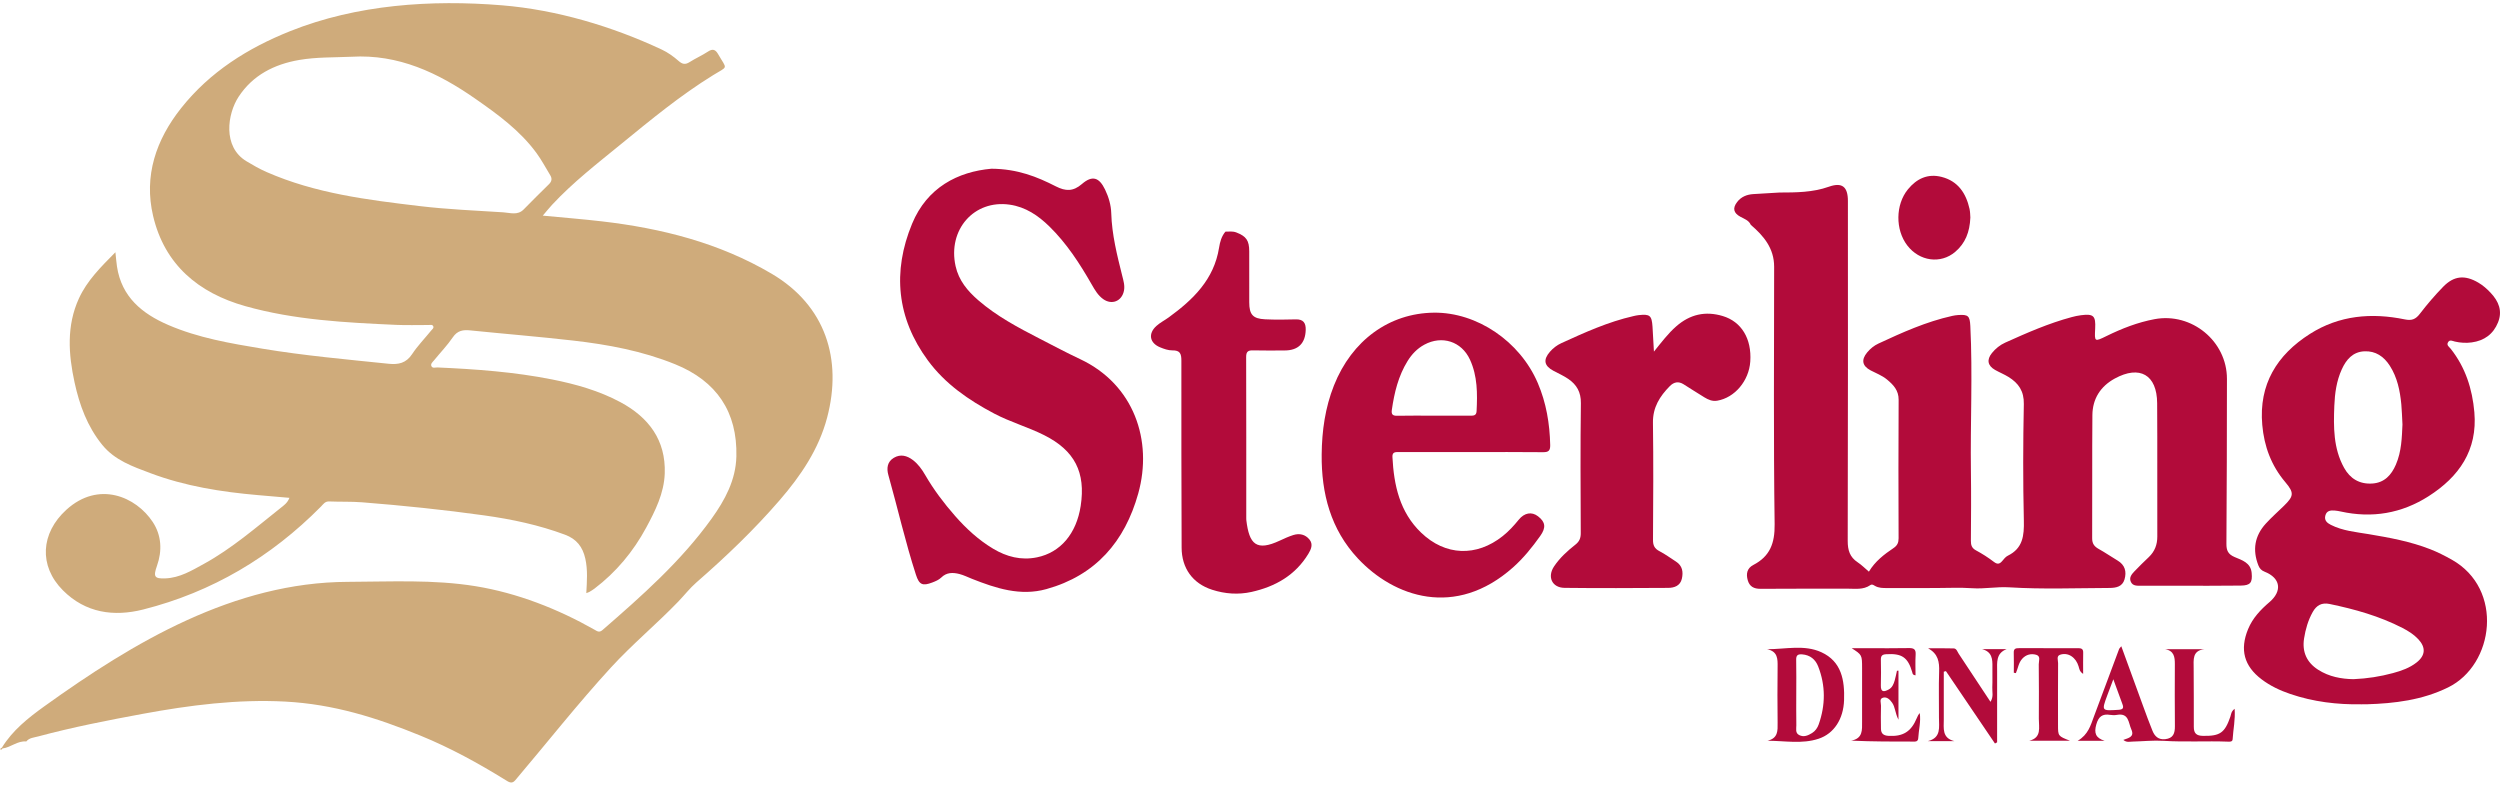
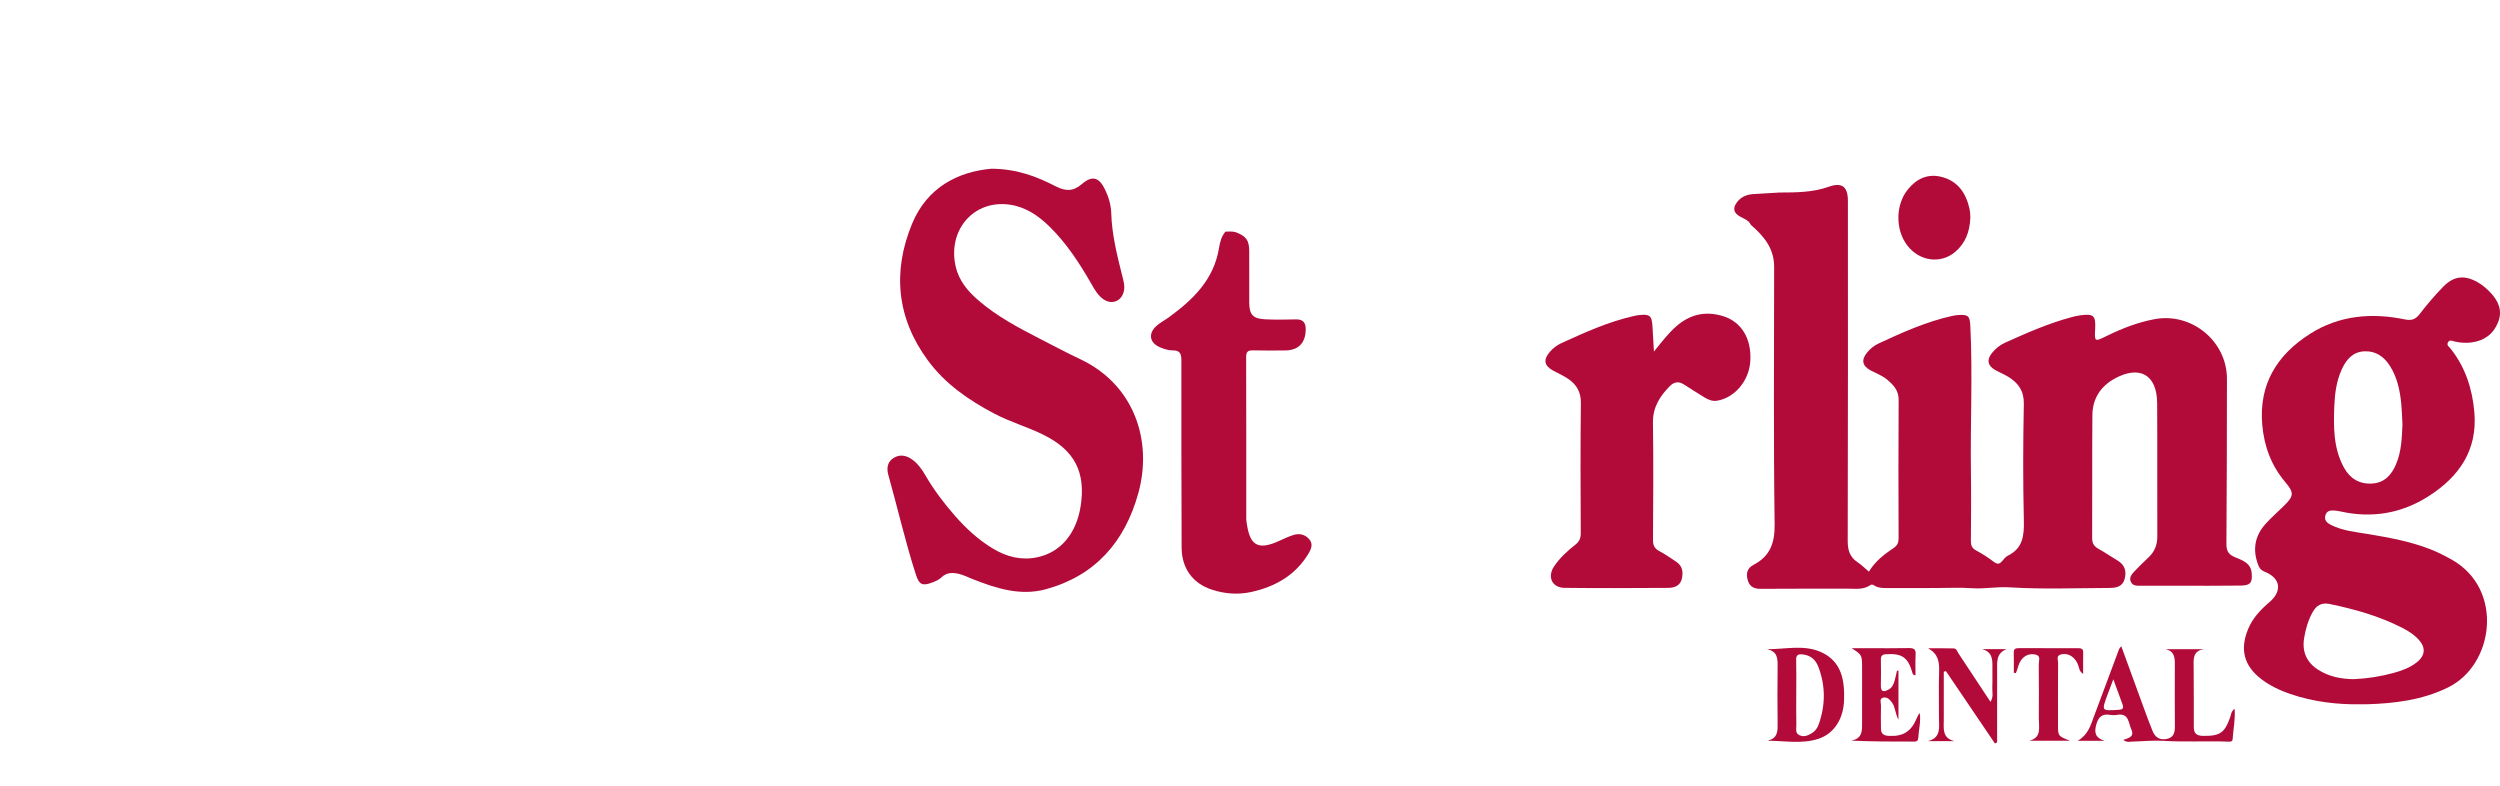
<svg xmlns="http://www.w3.org/2000/svg" version="1.1" x="0px" y="0px" width="350px" height="110px" viewBox="0 -0.444 350 110" overflow="visible" enable-background="new 0 -0.444 350 110" xml:space="preserve">
  <defs>
</defs>
-   <path fill="#CFAB7B" d="M3.68,103.361c-1.236-0.118-2.159,0.83-3.316,0.979c-0.033-0.038-0.064-0.077-0.096-0.115  c1.483-2.417,3.671-4.154,5.907-5.762c12.535-9.015,26.628-17.388,42.515-17.448c5.967-0.023,11.99-0.352,17.908,0.611  c5.821,0.948,11.506,3.18,16.624,6.082c0.386,0.219,0.663,0.459,1.134,0.049c5.508-4.787,10.977-9.615,15.267-15.587  c1.866-2.6,3.388-5.399,3.47-8.704c0.157-6.245-2.768-10.556-8.559-12.909c-4.594-1.867-9.41-2.763-14.293-3.321  c-4.793-0.549-9.604-0.936-14.405-1.425c-1.011-0.104-1.792,0.019-2.437,0.962c-0.778,1.142-1.75,2.147-2.626,3.222  c-0.193,0.236-0.518,0.487-0.377,0.812c0.156,0.359,0.564,0.178,0.858,0.192c5.378,0.239,10.744,0.627,16.036,1.678  c3.313,0.66,6.558,1.572,9.549,3.172c3.968,2.123,6.391,5.313,6.226,9.996c-0.097,2.756-1.321,5.215-2.6,7.584  c-1.806,3.345-4.203,6.234-7.253,8.545c-0.221,0.167-0.462,0.308-0.7,0.449c-0.097,0.058-0.211,0.085-0.429,0.17  c0.088-1.653,0.217-3.232-0.137-4.821c-0.372-1.661-1.231-2.756-2.836-3.354c-3.655-1.363-7.439-2.164-11.289-2.702  c-5.679-0.794-11.383-1.383-17.101-1.835c-1.538-0.122-3.091-0.056-4.635-0.122c-0.588-0.025-0.823,0.386-1.149,0.716  c-6.982,7.062-15.237,11.968-24.874,14.409c-4.133,1.046-8.086,0.491-11.246-2.674c-3.427-3.431-3.112-8.031,0.483-11.293  c4.512-4.094,9.74-1.836,12.084,1.716c1.234,1.87,1.347,4.021,0.592,6.145c-0.54,1.52-0.349,1.813,1.164,1.755  c2.036-0.08,3.703-1.098,5.397-2.028c3.912-2.147,7.27-5.069,10.742-7.827c0.448-0.357,0.963-0.697,1.244-1.425  c-1.5-0.13-2.939-0.253-4.378-0.378c-5.141-0.446-10.213-1.245-15.07-3.071c-2.482-0.935-5-1.794-6.772-3.981  c-2.081-2.566-3.172-5.558-3.861-8.716c-0.864-3.967-1.139-7.947,0.607-11.768c1.13-2.475,3.034-4.371,5.109-6.467  c0.094,0.865,0.136,1.438,0.221,2.004c0.644,4.253,3.513,6.592,7.17,8.173c4.214,1.821,8.714,2.581,13.206,3.327  c5.855,0.971,11.766,1.499,17.666,2.109c1.357,0.141,2.435-0.086,3.265-1.337c0.784-1.182,1.787-2.218,2.688-3.324  c0.141-0.172,0.404-0.33,0.281-0.595c-0.123-0.268-0.416-0.17-0.637-0.171c-1.506-0.009-3.016,0.052-4.52-0.017  c-7.118-0.32-14.244-0.679-21.15-2.622c-6.569-1.847-11.309-5.813-12.913-12.631c-1.32-5.605,0.412-10.672,3.933-15.104  c4.026-5.069,9.33-8.398,15.27-10.771c9.31-3.72,19.739-4.425,29.651-3.611c7.651,0.628,15.425,2.95,22.357,6.196  c0.85,0.398,1.647,0.968,2.355,1.59c0.543,0.478,0.942,0.546,1.542,0.164c0.836-0.53,1.753-0.932,2.579-1.475  c0.676-0.446,1.054-0.268,1.421,0.371c1.26,2.192,1.443,1.607-0.682,2.919c-4.6,2.837-8.755,6.267-12.928,9.676  c-3.313,2.707-6.701,5.329-9.627,8.473c-0.424,0.454-0.81,0.941-1.314,1.531c2.868,0.275,5.569,0.487,8.258,0.8  c8.372,0.976,16.425,3,23.77,7.326c7.582,4.464,9.933,12.001,7.778,20.156c-1.171,4.43-3.687,8.133-6.637,11.548  c-3.58,4.148-7.532,7.923-11.661,11.521c-0.921,0.803-1.68,1.789-2.531,2.672c-3.052,3.17-6.453,5.985-9.428,9.232  c-4.694,5.122-8.927,10.512-13.412,15.801c-0.465,0.549-0.894,0.246-1.354-0.039c-3.81-2.361-7.737-4.51-11.887-6.208  c-6.203-2.536-12.194-4.414-18.938-4.775c-6.674-0.357-13.408,0.503-19.961,1.715c-4.888,0.904-9.82,1.869-14.623,3.159  C4.774,102.816,4.104,102.833,3.68,103.361 M49.206,7.501c-2.439,0.109-4.902,0.032-7.325,0.451  c-3.489,0.603-6.491,2.122-8.477,5.151c-1.562,2.384-2.272,6.994,1.096,9.025c0.916,0.552,1.838,1.082,2.824,1.513  c6.838,2.999,14.139,3.898,21.449,4.769c3.889,0.463,7.802,0.622,11.706,0.873c0.932,0.059,1.981,0.459,2.824-0.395  c1.169-1.184,2.341-2.366,3.534-3.526c0.407-0.396,0.49-0.79,0.2-1.266c-0.638-1.046-1.212-2.14-1.936-3.125  c-2.309-3.147-5.417-5.406-8.578-7.607C61.314,9.737,55.778,7.113,49.206,7.501" />
  <path fill="#B20B3A" d="M245.114,31.037c-0.281-0.639-0.91-0.837-1.455-1.133c-0.963-0.522-1.135-1.188-0.456-2.071  c0.562-0.729,1.356-1.048,2.265-1.104c1.217-0.072,2.433-0.146,3.648-0.218c2.336-0.005,4.658-0.011,6.916-0.81  c1.86-0.66,2.675-0.014,2.675,1.991c0.005,15.861,0.018,31.723-0.026,47.583c-0.004,1.312,0.291,2.276,1.394,3.004  c0.552,0.365,1.025,0.847,1.572,1.309c0.871-1.453,2.134-2.416,3.449-3.303c0.525-0.355,0.708-0.743,0.707-1.365  c-0.02-6.464-0.036-12.927,0.006-19.391c0.009-1.338-0.75-2.11-1.646-2.853c-0.68-0.562-1.512-0.861-2.28-1.268  c-1.182-0.626-1.334-1.48-0.479-2.512c0.435-0.525,0.967-0.958,1.58-1.242c3.342-1.556,6.702-3.064,10.326-3.871  c0.27-0.059,0.545-0.102,0.821-0.121c1.408-0.094,1.644,0.106,1.715,1.525c0.339,6.775-0.01,13.554,0.083,20.331  c0.045,3.251,0.021,6.503-0.004,9.755c-0.004,0.615,0.131,1.02,0.718,1.337c0.87,0.468,1.712,1.005,2.496,1.605  c0.505,0.387,0.811,0.311,1.177-0.124c0.228-0.272,0.468-0.584,0.772-0.733c2.123-1.038,2.301-2.818,2.251-4.936  c-0.125-5.429-0.113-10.866-0.003-16.296c0.037-1.814-0.743-2.927-2.138-3.793c-0.605-0.374-1.274-0.64-1.894-0.992  c-1.039-0.591-1.192-1.421-0.436-2.358c0.504-0.625,1.132-1.131,1.858-1.458c3.034-1.368,6.082-2.708,9.309-3.574  c0.419-0.113,0.849-0.207,1.28-0.262c1.789-0.228,2.1,0.068,2.008,1.87c-0.096,1.876-0.099,1.869,1.61,1.032  c2.142-1.049,4.348-1.911,6.707-2.353c5.195-0.971,10.136,3.082,10.132,8.357c-0.006,7.692-0.02,15.384-0.074,23.076  c-0.007,0.947,0.218,1.473,1.154,1.874c0.999,0.429,2.242,0.771,2.379,2.211c0.129,1.355-0.161,1.764-1.519,1.782  c-2.974,0.041-5.948,0.02-8.921,0.023c-1.705,0.001-3.41,0.002-5.116-0.001c-0.518-0.001-1.083,0.028-1.349-0.533  c-0.292-0.613,0.11-1.076,0.487-1.476c0.65-0.693,1.342-1.349,2.028-2.008c0.818-0.785,1.185-1.726,1.181-2.87  c-0.019-6.227,0.021-12.452-0.021-18.677c-0.026-3.973-2.437-5.355-5.934-3.444c-2.004,1.096-3.112,2.838-3.132,5.118  c-0.049,5.749-0.004,11.5-0.032,17.25c-0.004,0.749,0.303,1.15,0.919,1.492c0.899,0.498,1.748,1.09,2.632,1.615  c1.056,0.625,1.294,1.564,0.977,2.65c-0.3,1.027-1.208,1.19-2.105,1.193c-4.679,0.019-9.371,0.201-14.032-0.088  c-1.763-0.109-3.45,0.246-5.185,0.125c-1.736-0.12-3.488-0.027-5.233-0.027c-2.221,0-4.441-0.003-6.661,0.003  c-0.597,0.001-1.19,0.009-1.732-0.308c-0.197-0.117-0.391-0.274-0.646-0.098c-0.996,0.687-2.135,0.487-3.232,0.491  c-4.044,0.015-8.09-0.016-12.134,0.022c-0.941,0.009-1.543-0.333-1.788-1.205c-0.244-0.87-0.123-1.665,0.783-2.136  c2.327-1.209,3.019-3.032,2.982-5.703c-0.165-12.012-0.074-24.029-0.069-36.043C248.383,34.335,246.933,32.587,245.114,31.037" />
  <path fill="#B20B3A" d="M330.591,98.158c-3.394,0.054-6.722-0.345-9.949-1.445c-1.434-0.488-2.795-1.125-4.009-2.043  c-2.47-1.868-3.083-4.164-1.901-7.036c0.639-1.548,1.744-2.714,2.994-3.783c1.832-1.568,1.547-3.378-0.678-4.255  c-0.462-0.181-0.703-0.451-0.872-0.879c-0.854-2.165-0.529-4.134,1.032-5.851c0.799-0.877,1.696-1.665,2.546-2.497  c1.376-1.349,1.457-1.817,0.194-3.306c-1.975-2.331-2.967-5.014-3.231-8.022c-0.5-5.683,2.054-9.799,6.681-12.742  c4.096-2.605,8.623-2.987,13.288-2.025c0.963,0.198,1.505-0.018,2.089-0.78c1.01-1.319,2.1-2.589,3.258-3.78  c1.52-1.564,3.05-1.696,4.936-0.588c0.656,0.385,1.215,0.882,1.734,1.436c1.113,1.188,1.665,2.521,1.023,4.123  c-0.664,1.652-1.931,2.57-3.683,2.808c-0.79,0.108-1.583,0.061-2.363-0.119c-0.336-0.077-0.709-0.32-0.957,0.101  c-0.247,0.419,0.166,0.645,0.371,0.904c2.065,2.608,3.032,5.625,3.316,8.891c0.463,5.326-2.154,9.037-6.403,11.753  c-3.77,2.411-7.916,3.119-12.316,2.141c-0.269-0.06-0.544-0.106-0.819-0.13c-0.586-0.051-1.141,0.002-1.324,0.699  c-0.178,0.677,0.248,1.039,0.771,1.303c1.659,0.841,3.493,1,5.286,1.299c2.934,0.49,5.854,1.027,8.641,2.117  c1.036,0.405,2.02,0.908,2.99,1.451c7.332,4.104,5.968,14.722-0.506,17.893c-3.626,1.776-7.478,2.244-11.424,2.361  C331.068,98.164,330.829,98.158,330.591,98.158 M336.345,58.987c-0.061-1.084-0.078-1.957-0.161-2.824  c-0.183-1.908-0.558-3.768-1.617-5.414c-0.829-1.286-1.986-2.081-3.551-2.01c-1.622,0.074-2.538,1.146-3.166,2.523  c-0.738,1.619-0.975,3.35-1.045,5.095c-0.12,2.981-0.144,5.969,1.366,8.691c0.839,1.513,2.143,2.305,3.911,2.204  c1.728-0.099,2.706-1.179,3.341-2.648C336.229,62.743,336.261,60.75,336.345,58.987 M329.485,94.64  c1.957-0.083,3.751-0.372,5.512-0.846c1.186-0.321,2.352-0.723,3.333-1.498c1.235-0.975,1.308-2.093,0.235-3.246  c-0.629-0.675-1.403-1.16-2.212-1.576c-3.226-1.659-6.681-2.63-10.215-3.363c-1.097-0.228-1.832,0.192-2.357,1.126  c-0.648,1.155-1.007,2.405-1.211,3.699c-0.295,1.87,0.365,3.35,1.952,4.373C326.066,94.306,327.808,94.615,329.485,94.64" />
  <path fill="#B20B3A" d="M138.802,23.177c3.671,0.027,6.395,1.132,9.011,2.467c1.381,0.705,2.43,0.73,3.65-0.321  c1.455-1.254,2.415-0.954,3.247,0.773c0.503,1.048,0.833,2.165,0.866,3.316c0.089,3,0.818,5.877,1.539,8.762  c0.172,0.688,0.386,1.372,0.236,2.101c-0.299,1.45-1.69,2.016-2.901,1.157c-0.729-0.519-1.168-1.277-1.604-2.04  c-1.678-2.932-3.505-5.758-5.939-8.139c-1.561-1.527-3.324-2.721-5.533-3.043c-5.005-0.734-8.725,3.513-7.59,8.613  c0.446,2.003,1.679,3.47,3.169,4.763c2.569,2.228,5.546,3.81,8.545,5.355c1.902,0.98,3.793,1.985,5.729,2.896  c7.538,3.548,10.188,11.405,8.128,18.802c-1.875,6.724-5.959,11.476-12.868,13.393c-3.643,1.012-7.05-0.115-10.401-1.437  c-0.59-0.233-1.164-0.525-1.773-0.679c-0.904-0.229-1.785-0.249-2.547,0.503c-0.324,0.319-0.798,0.515-1.239,0.684  c-1.376,0.526-1.842,0.316-2.294-1.079c-1.489-4.598-2.554-9.315-3.863-13.965c-0.264-0.936-0.158-1.862,0.77-2.411  c0.924-0.548,1.828-0.316,2.654,0.308c0.744,0.562,1.272,1.306,1.731,2.097c1.198,2.067,2.629,3.963,4.204,5.753  c1.553,1.766,3.269,3.346,5.296,4.561c1.904,1.142,3.935,1.669,6.148,1.217c3.292-0.673,5.528-3.312,6.125-7.201  c0.721-4.699-0.841-7.759-5.115-9.905c-2.266-1.138-4.727-1.829-6.979-3.014c-3.582-1.888-6.871-4.15-9.297-7.445  c-4.374-5.937-4.981-12.444-2.215-19.136C129.794,25.793,134.111,23.591,138.802,23.177" />
-   <path fill="#B20B3A" d="M206.022,62.846c-3.37,0-6.742,0.001-10.113,0c-0.48,0-1.006-0.069-0.969,0.673  c0.199,3.973,1.02,7.735,4.024,10.616c3.391,3.254,7.743,3.396,11.417,0.473c0.841-0.669,1.562-1.454,2.24-2.291  c0.803-0.991,1.828-1.153,2.697-0.483c1.053,0.809,1.15,1.583,0.313,2.759c-1.128,1.586-2.34,3.092-3.804,4.395  c-8.068,7.172-16.672,4.153-21.72-1.244c-3.817-4.082-5.124-9.106-5.072-14.56c0.032-3.311,0.487-6.558,1.718-9.66  c2.51-6.322,7.746-10.129,14.004-10.195c6.008-0.063,12.023,3.994,14.53,9.842c1.187,2.769,1.675,5.682,1.743,8.687  c0.017,0.804-0.249,1.012-1.015,1.004C212.684,62.827,209.354,62.846,206.022,62.846 M200.709,57.75  c1.701,0,3.403-0.002,5.105,0.001c0.454,0.001,0.875,0.016,0.908-0.629c0.123-2.464,0.133-4.918-0.928-7.221  c-1.176-2.547-3.909-3.43-6.382-2.094c-1.001,0.54-1.76,1.338-2.352,2.295c-1.297,2.095-1.857,4.432-2.203,6.837  c-0.089,0.621,0.105,0.836,0.748,0.823C197.304,57.727,199.006,57.75,200.709,57.75" />
  <path fill="#B20B3A" d="M231.55,48.782c1.094-1.357,1.991-2.547,3.121-3.536c1.922-1.681,4.07-2.18,6.519-1.443  c2.611,0.788,4.063,3.166,3.85,6.354c-0.182,2.725-2.184,5.083-4.631,5.498c-0.687,0.116-1.248-0.139-1.792-0.47  c-0.98-0.597-1.944-1.22-2.917-1.832c-0.715-0.449-1.354-0.32-1.927,0.262c-1.401,1.419-2.388,2.969-2.36,5.112  c0.076,5.468,0.042,10.938,0.007,16.408c-0.006,0.777,0.213,1.23,0.909,1.588c0.807,0.414,1.541,0.968,2.309,1.456  c0.918,0.584,1.036,1.469,0.821,2.407c-0.225,0.981-1.055,1.271-1.92,1.275c-4.835,0.028-9.671,0.056-14.506-0.004  c-1.756-0.022-2.445-1.546-1.457-3.015c0.804-1.195,1.866-2.161,2.987-3.043c0.558-0.44,0.746-0.909,0.743-1.607  c-0.026-6.062-0.062-12.127,0.018-18.19c0.021-1.547-0.587-2.588-1.759-3.391c-0.648-0.444-1.38-0.77-2.078-1.141  c-1.307-0.693-1.472-1.541-0.503-2.659c0.447-0.517,0.994-0.934,1.604-1.213c3.276-1.498,6.56-2.984,10.098-3.789  c0.232-0.052,0.465-0.106,0.7-0.132c1.602-0.175,1.857,0.031,1.966,1.62C231.425,46.362,231.475,47.426,231.55,48.782" />
  <path fill="#B20B3A" d="M171.561,31.986c0.511-0.002,1.021-0.082,1.527,0.113c1.391,0.538,1.804,1.127,1.804,2.648  c0.001,2.378-0.002,4.757,0.002,7.137c0.003,1.713,0.504,2.292,2.223,2.374c1.425,0.068,2.856,0.053,4.282,0.01  c1.055-0.033,1.422,0.489,1.401,1.45c-0.044,1.909-1.054,2.902-2.957,2.902c-1.468,0-2.936,0.03-4.402-0.012  c-0.694-0.02-0.983,0.159-0.98,0.918c0.023,7.534,0.014,15.068,0.015,22.603c0,0.078,0,0.159,0.009,0.237  c0.398,3.402,1.408,4.415,4.714,2.863c0.608-0.286,1.227-0.565,1.866-0.768c0.866-0.273,1.678-0.086,2.261,0.627  c0.549,0.67,0.211,1.393-0.153,1.996c-1.818,3.004-4.621,4.596-7.956,5.34c-1.854,0.413-3.713,0.277-5.519-0.304  c-2.728-0.877-4.265-3.023-4.271-5.902c-0.021-8.723-0.053-17.446-0.034-26.168c0.003-0.984-0.187-1.46-1.268-1.442  c-0.571,0.009-1.173-0.208-1.715-0.431c-1.467-0.603-1.702-1.907-0.522-2.982c0.522-0.475,1.178-0.8,1.753-1.22  c3.402-2.479,6.323-5.296,7.028-9.738c0.126-0.798,0.343-1.616,0.905-2.266L171.561,31.986z" />
  <path fill="#B20B3A" d="M296.981,90.03c1.056,2.9,2.051,5.645,3.058,8.387c0.422,1.153,0.843,2.308,1.306,3.445  c0.313,0.771,0.83,1.278,1.771,1.18c1.137-0.118,1.38-0.816,1.37-1.817c-0.03-2.895-0.017-5.79-0.007-8.685  c0.003-0.994-0.099-1.884-1.383-2.1h5.546c-1.757,0.186-1.529,1.504-1.529,2.666c0.001,2.736,0.04,5.472,0.021,8.208  c-0.005,0.922,0.379,1.248,1.282,1.264c2.379,0.042,3.056-0.411,3.836-2.686c0.113-0.324,0.096-0.719,0.596-1.102  c0.115,1.521-0.199,2.887-0.278,4.256c-0.022,0.378-0.38,0.352-0.651,0.342c-2.998-0.114-5.995,0.075-9.003-0.113  c-1.435-0.09-2.946,0.07-4.423,0.107c-0.364,0.01-0.771,0.145-1.227-0.237c0.718-0.271,1.6-0.407,1.122-1.468  c-0.423-0.937-0.331-2.342-2.015-2.037c-0.307,0.056-0.64,0.052-0.949,0c-1.088-0.18-1.626,0.236-1.938,1.329  c-0.344,1.21-0.099,1.903,1.155,2.297h-3.762c1.472-0.858,1.813-2.165,2.274-3.4c1.178-3.155,2.352-6.311,3.531-9.465  C296.711,90.332,296.781,90.279,296.981,90.03 M295.865,94.654c-0.356,0.946-0.611,1.606-0.854,2.271  c-0.797,2.175-0.797,2.154,1.575,2.006c0.618-0.039,0.768-0.227,0.559-0.784C296.742,97.073,296.354,95.995,295.865,94.654" />
  <path fill="#B20B3A" d="M275.85,30.017c-0.084,2.031-0.712,3.607-2.128,4.807c-2.037,1.724-4.996,1.318-6.703-0.906  c-1.687-2.195-1.663-5.712,0.093-7.857c1.222-1.493,2.78-2.236,4.722-1.735c2.298,0.592,3.412,2.29,3.902,4.48  C275.836,29.265,275.827,29.749,275.85,30.017" />
  <path fill="#B20B3A" d="M247.449,103.259c1.485-0.346,1.43-1.404,1.417-2.5c-0.032-2.612-0.031-5.226-0.001-7.839  c0.013-1.113,0.03-2.166-1.472-2.474c2.591,0.005,5.195-0.676,7.593,0.419c2.841,1.296,3.278,3.938,3.184,6.724  c-0.089,2.628-1.401,4.674-3.561,5.39C252.285,103.75,249.893,103.268,247.449,103.259 M251.477,96.695  c0,1.467-0.017,2.932,0.01,4.398c0.009,0.484-0.186,1.083,0.412,1.38c0.646,0.321,1.239,0.048,1.788-0.291  c0.453-0.278,0.756-0.714,0.93-1.203c0.957-2.714,0.979-5.438-0.073-8.125c-0.382-0.974-1.119-1.601-2.247-1.687  c-0.616-0.046-0.846,0.134-0.832,0.772C251.5,93.524,251.477,95.109,251.477,96.695" />
  <path fill="#B20B3A" d="M265.785,93.449v6.868c-0.483-0.956-0.445-1.757-0.885-2.378c-0.314-0.445-0.722-0.852-1.265-0.712  c-0.574,0.147-0.283,0.741-0.297,1.129c-0.037,1.068-0.01,2.139-0.003,3.209c0.003,0.68,0.342,0.964,1.03,1.008  c2.036,0.129,3.191-0.568,3.985-2.479c0.1-0.244,0.211-0.484,0.412-0.709c0.184,1.205-0.148,2.372-0.212,3.553  c-0.015,0.267-0.184,0.439-0.463,0.439c-2.943,0.004-5.887,0.003-8.923-0.131c1.663-0.301,1.524-1.515,1.527-2.642  c0.004-2.497,0.003-4.993,0.001-7.489c-0.001-1.875-0.004-1.875-1.459-2.813h2.169c1.941,0,3.884,0.026,5.824-0.015  c0.701-0.014,1.011,0.156,0.963,0.919c-0.061,0.957-0.015,1.921-0.015,2.895c-0.435-0.049-0.416-0.282-0.467-0.457  c-0.608-2.079-1.457-2.633-3.65-2.497c-0.585,0.035-0.745,0.252-0.735,0.787c0.021,1.188,0.034,2.378-0.002,3.566  c-0.032,1.006,0.453,0.929,1.097,0.585c0.496-0.265,0.688-0.753,0.836-1.25c0.132-0.449,0.216-0.915,0.321-1.373L265.785,93.449z" />
  <path fill="#B20B3A" d="M273.597,103.311h-3.691c1.908-0.471,1.539-1.98,1.549-3.291c0.014-2.142-0.052-4.286,0.023-6.424  c0.047-1.36-0.123-2.513-1.556-3.277c1.2,0,2.4-0.023,3.598,0.015c0.403,0.012,0.51,0.463,0.7,0.749  c1.469,2.206,2.924,4.419,4.449,6.731c0.46-0.729,0.223-1.404,0.253-2.035c0.044-0.949-0.003-1.902,0.016-2.854  c0.021-1.094-0.046-2.117-1.437-2.486h3.42c-1.507,0.579-1.32,1.873-1.323,3.072c-0.007,3.324-0.002,6.646-0.002,9.971  c-0.101,0.055-0.201,0.11-0.301,0.166c-2.29-3.378-4.576-6.755-6.865-10.133c-0.1,0.026-0.201,0.052-0.3,0.077v3.489  c0,1.071-0.002,2.141,0,3.212C272.132,101.511,271.859,102.87,273.597,103.311" />
  <path fill="#B20B3A" d="M281.934,93.738c0-0.938,0.021-1.877-0.008-2.812c-0.018-0.574,0.291-0.63,0.746-0.628  c2.734,0.011,5.467,0.009,8.201,0.002c0.437-0.001,0.787,0.031,0.774,0.612c-0.021,0.937-0.006,1.874-0.006,2.987  c-0.523-0.333-0.537-0.736-0.642-1.067c-0.187-0.588-0.499-1.08-1.016-1.419c-0.498-0.326-1.097-0.37-1.6-0.18  c-0.5,0.187-0.246,0.768-0.249,1.165c-0.022,2.892-0.012,5.784-0.011,8.676c0,1.532,0.001,1.532,1.687,2.188h-5.726  c1.788-0.432,1.346-1.871,1.353-3.098c0.013-2.535,0.02-5.07-0.011-7.605c-0.005-0.46,0.317-1.143-0.364-1.336  c-0.704-0.199-1.411-0.039-1.952,0.559c-0.516,0.569-0.589,1.341-0.886,2.01C282.126,93.774,282.03,93.756,281.934,93.738" />
-   <path fill="#CFAB7B" d="M0.364,104.34c-0.1,0.131-0.199,0.254-0.364,0.08c0.09-0.064,0.18-0.129,0.269-0.195  C0.299,104.263,0.331,104.302,0.364,104.34" />
</svg>